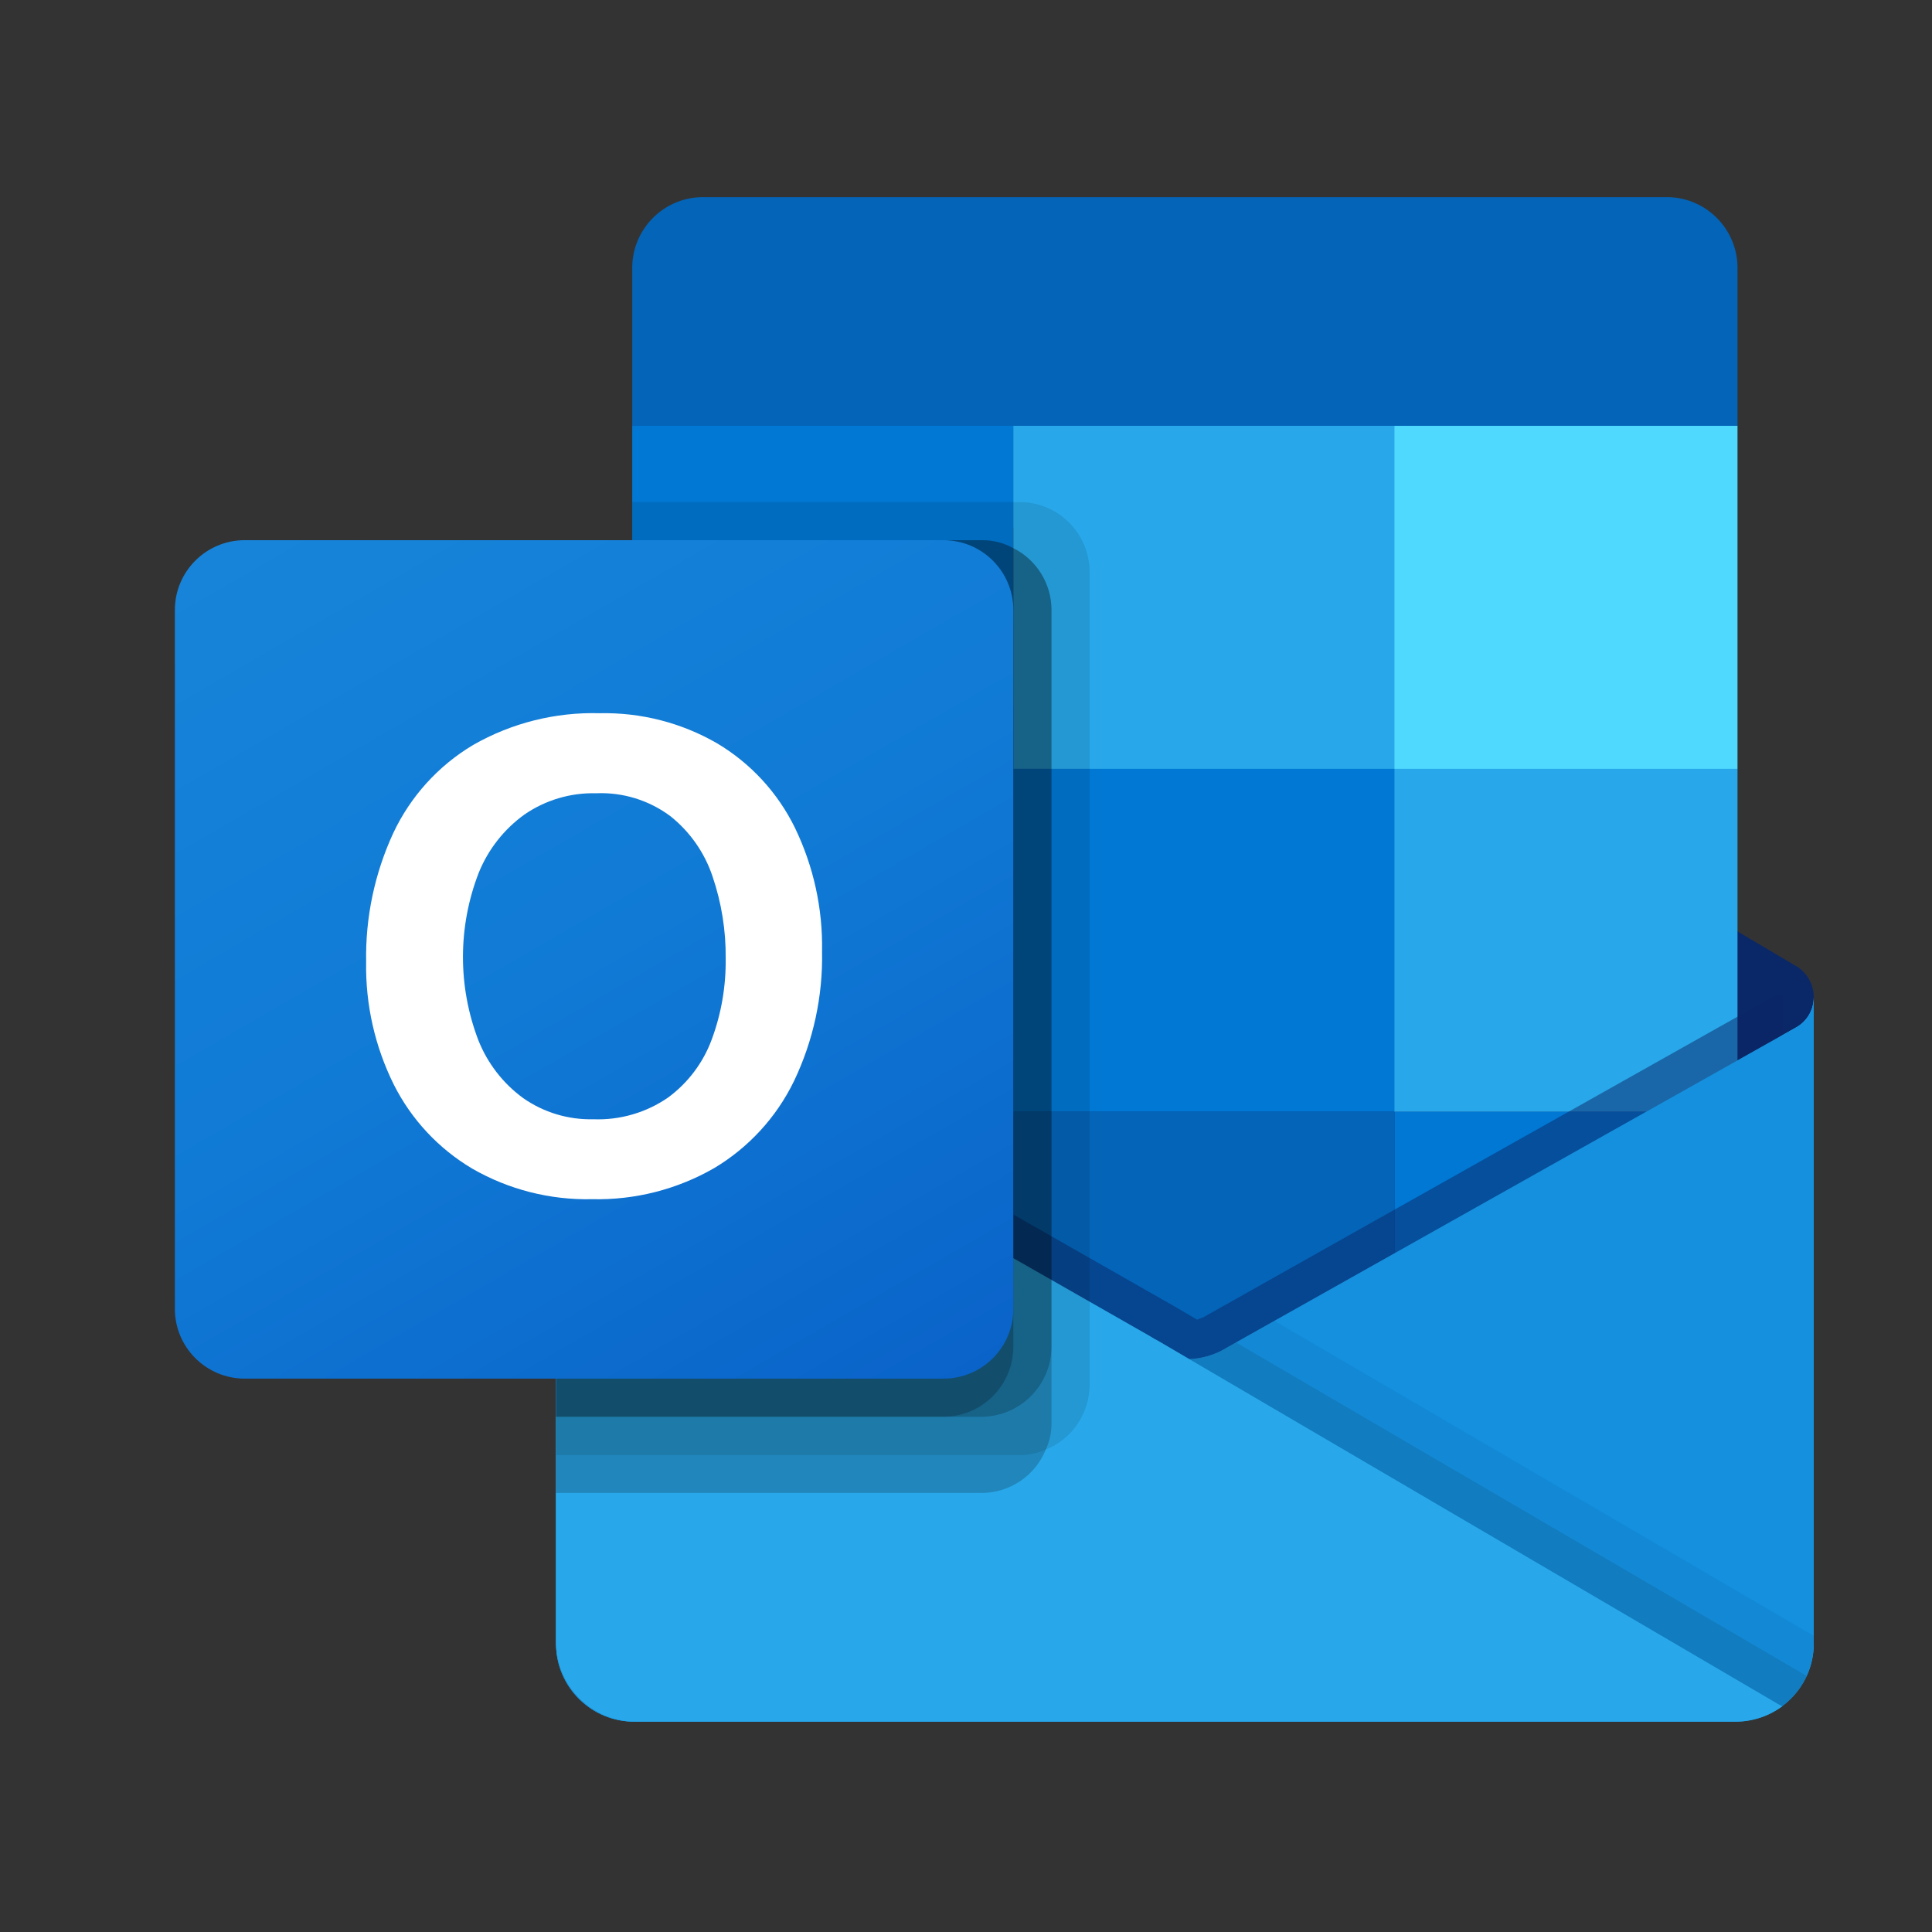
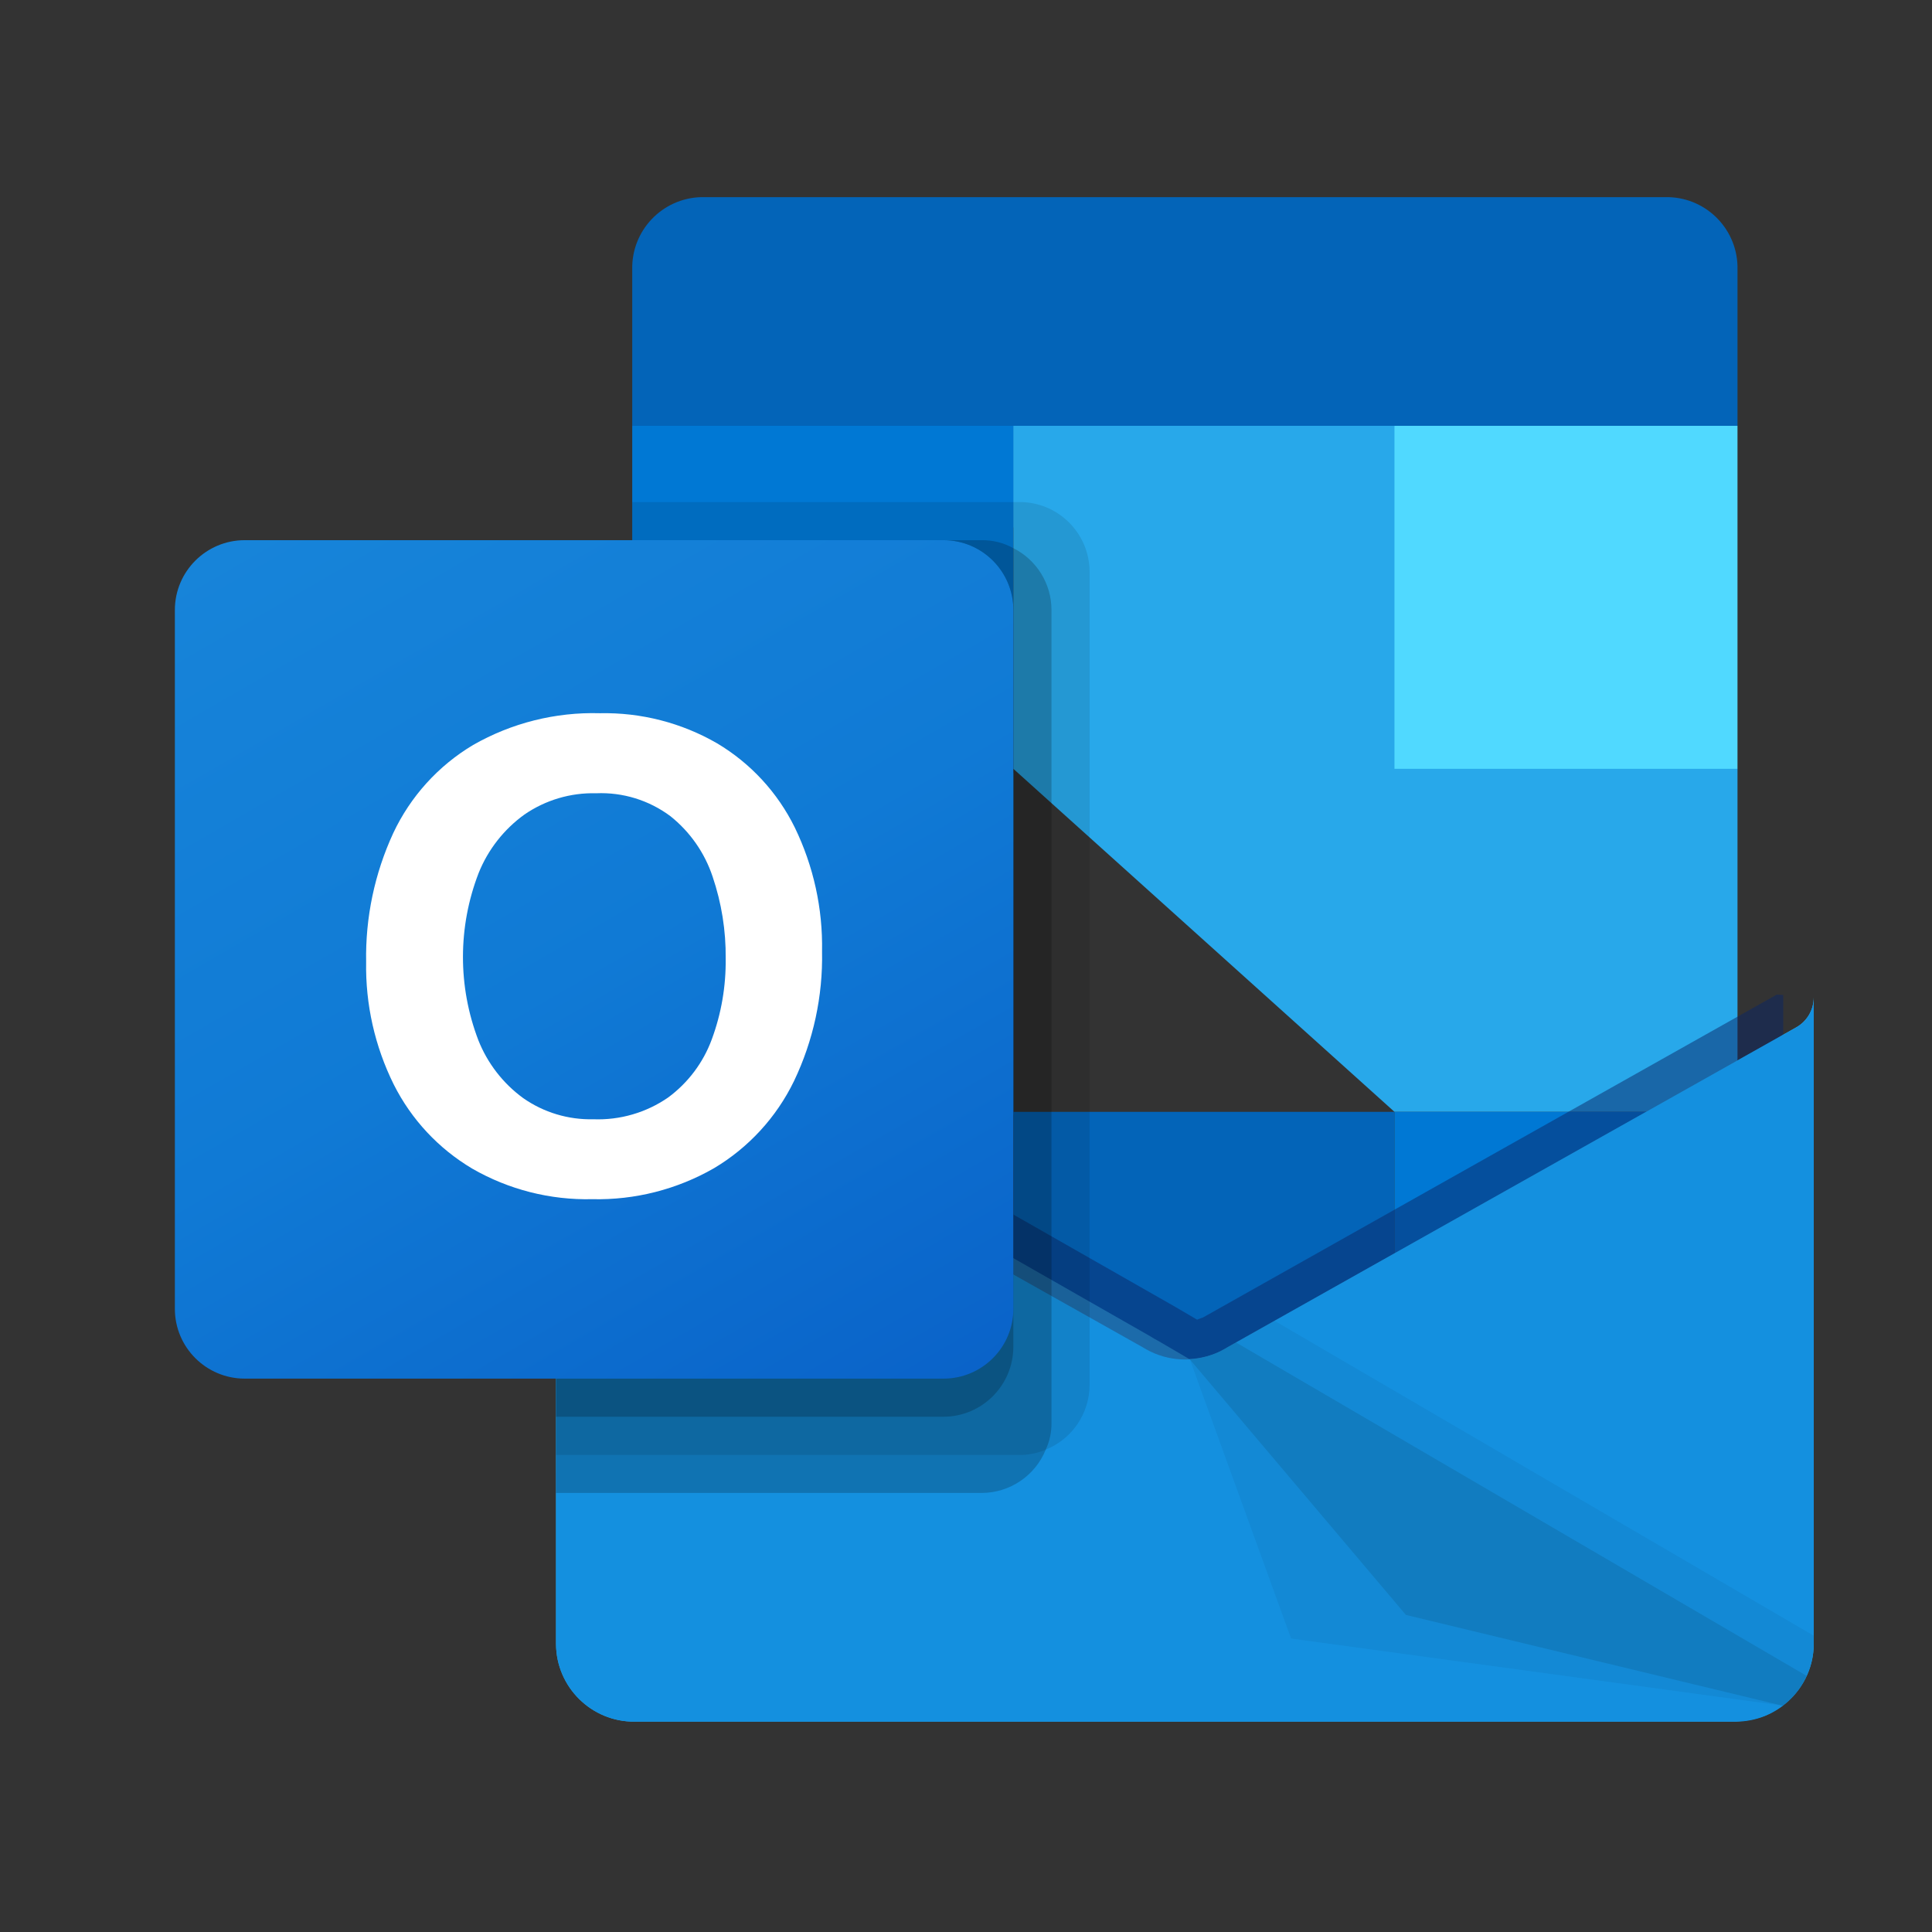
<svg xmlns="http://www.w3.org/2000/svg" width="49" height="49" viewBox="0 0 49 49" fill="none">
  <rect x="0" y="0" width="49" height="49" fill="#333333" stroke="none" />
  <g clip-path="url(#clip0_1_722)">
-     <path d="M46.001 25.299C46.003 24.974 45.835 24.672 45.558 24.502H45.553L45.535 24.492L31.133 15.966C31.071 15.924 31.006 15.886 30.939 15.851C30.383 15.564 29.723 15.564 29.167 15.851C29.1 15.886 29.035 15.924 28.973 15.966L14.571 24.492L14.553 24.502C14.113 24.775 13.978 25.354 14.252 25.794C14.332 25.924 14.444 26.032 14.575 26.109L28.978 34.635C29.041 34.676 29.105 34.715 29.172 34.75C29.728 35.037 30.388 35.037 30.944 34.75C31.011 34.715 31.075 34.676 31.138 34.635L45.54 26.109C45.828 25.941 46.004 25.632 46.001 25.299Z" fill="#0A2767" />
    <path d="M16.25 19.607H25.701V28.27H16.25V19.607ZM44.067 10.8V6.837C44.09 5.846 43.305 5.024 42.315 5H17.787C16.797 5.024 16.012 5.846 16.035 6.837V10.8L30.534 14.666L44.067 10.8Z" fill="#0364B8" />
    <path d="M16.035 10.8H25.701V19.499H16.035V10.8Z" fill="#0078D4" />
    <path d="M35.367 10.8H25.701V19.499L35.367 28.199H44.067V19.499L35.367 10.8Z" fill="#28A8EA" />
-     <path d="M25.701 19.499H35.367V28.199H25.701V19.499Z" fill="#0078D4" />
    <path d="M25.701 28.199H35.367V36.898H25.701V28.199Z" fill="#0364B8" />
    <path d="M16.249 28.271H25.701V36.147H16.249V28.271Z" fill="#14447D" />
    <path d="M35.367 28.199H44.067V36.898H35.367V28.199Z" fill="#0078D4" />
    <path d="M45.558 26.056L45.539 26.066L31.137 34.166C31.074 34.205 31.01 34.241 30.944 34.274C30.699 34.391 30.433 34.456 30.162 34.468L29.376 34.008C29.309 33.974 29.245 33.937 29.182 33.896L14.586 25.566H14.579L14.102 25.299V41.697C14.109 42.791 15.002 43.672 16.096 43.665H44.037C44.054 43.665 44.068 43.657 44.086 43.657C44.317 43.642 44.545 43.595 44.762 43.516C44.856 43.476 44.947 43.429 45.034 43.375C45.099 43.338 45.21 43.258 45.21 43.258C45.705 42.892 45.998 42.313 46.001 41.697V25.299C46 25.613 45.831 25.902 45.558 26.056Z" fill="url(#paint0_linear_1_722)" />
    <path opacity="0.5" d="M45.227 25.234V26.24L30.167 36.609L14.576 25.573C14.576 25.567 14.571 25.563 14.566 25.563L13.136 24.703V23.978L13.725 23.968L14.972 24.683L15.001 24.693L15.107 24.761C15.107 24.761 29.761 33.122 29.8 33.141L30.361 33.47C30.409 33.451 30.457 33.431 30.515 33.412C30.544 33.393 45.063 25.225 45.063 25.225L45.227 25.234Z" fill="#0A2767" />
    <path d="M45.558 26.056L45.539 26.067L31.137 34.167C31.074 34.206 31.01 34.242 30.943 34.275C30.384 34.548 29.73 34.548 29.171 34.275C29.104 34.242 29.04 34.206 28.977 34.167L14.575 26.067L14.557 26.056C14.279 25.905 14.105 25.615 14.102 25.299V41.697C14.109 42.791 15.001 43.672 16.095 43.665C16.095 43.665 16.095 43.665 16.095 43.665H44.007C45.101 43.672 45.994 42.791 46.001 41.697C46.001 41.697 46.001 41.697 46.001 41.697V25.299C46 25.613 45.831 25.902 45.558 26.056Z" fill="#1490DF" />
    <path opacity="0.1" d="M31.346 34.047L31.131 34.168C31.068 34.208 31.004 34.244 30.937 34.277C30.7 34.394 30.442 34.462 30.178 34.478L35.657 40.958L45.216 43.262C45.478 43.064 45.687 42.804 45.822 42.505L31.346 34.047Z" fill="black" />
    <path opacity="0.05" d="M32.323 33.498L31.131 34.168C31.068 34.208 31.004 34.244 30.937 34.277C30.7 34.394 30.442 34.462 30.178 34.478L32.745 41.557L45.219 43.259C45.711 42.89 46 42.311 46 41.697V41.485L32.323 33.498Z" fill="black" />
-     <path d="M16.122 43.665H44.005C44.434 43.667 44.852 43.532 45.198 43.278L29.375 34.009C29.308 33.976 29.244 33.939 29.181 33.898L14.585 25.568H14.579L14.102 25.299V41.641C14.101 42.758 15.005 43.664 16.122 43.665V43.665Z" fill="#28A8EA" />
    <path opacity="0.1" d="M27.635 14.505V35.123C27.633 35.846 27.193 36.496 26.523 36.766C26.315 36.855 26.092 36.901 25.866 36.902H14.102V13.7H16.035V12.733H25.866C26.842 12.737 27.633 13.528 27.635 14.505Z" fill="black" />
    <path opacity="0.2" d="M26.668 15.471V36.09C26.671 36.323 26.621 36.554 26.523 36.766C26.255 37.428 25.613 37.862 24.899 37.865H14.102V13.7H24.899C25.18 13.697 25.456 13.767 25.701 13.903C26.294 14.201 26.668 14.808 26.668 15.471Z" fill="black" />
-     <path opacity="0.2" d="M26.668 15.471V34.156C26.663 35.132 25.875 35.923 24.899 35.932H14.102V13.7H24.899C25.18 13.697 25.456 13.767 25.701 13.903C26.294 14.201 26.668 14.808 26.668 15.471Z" fill="black" />
    <path opacity="0.2" d="M25.701 15.471V34.156C25.7 35.134 24.91 35.927 23.933 35.932H14.102V13.7H23.933C24.91 13.7 25.702 14.493 25.701 15.47C25.701 15.471 25.701 15.471 25.701 15.471Z" fill="black" />
    <path d="M6.207 13.7H23.929C24.908 13.7 25.701 14.493 25.701 15.471V33.194C25.701 34.172 24.908 34.965 23.929 34.965H6.207C5.229 34.965 4.435 34.172 4.435 33.194V15.471C4.435 14.493 5.229 13.7 6.207 13.7Z" fill="url(#paint1_linear_1_722)" />
    <path d="M9.973 21.131C10.41 20.201 11.115 19.422 11.998 18.895C12.975 18.336 14.088 18.057 15.213 18.089C16.257 18.067 17.286 18.331 18.19 18.854C19.039 19.36 19.723 20.102 20.159 20.99C20.633 21.968 20.87 23.044 20.849 24.131C20.872 25.267 20.628 26.393 20.138 27.418C19.692 28.337 18.987 29.106 18.108 29.629C17.17 30.167 16.103 30.439 15.021 30.414C13.955 30.439 12.903 30.172 11.979 29.64C11.123 29.133 10.43 28.39 9.984 27.5C9.507 26.536 9.267 25.472 9.286 24.396C9.266 23.27 9.501 22.154 9.973 21.131ZM12.131 26.38C12.364 26.968 12.758 27.478 13.27 27.851C13.79 28.215 14.413 28.402 15.048 28.387C15.724 28.413 16.391 28.219 16.947 27.834C17.451 27.462 17.836 26.95 18.052 26.362C18.295 25.706 18.414 25.01 18.405 24.31C18.413 23.604 18.3 22.901 18.073 22.232C17.872 21.628 17.5 21.096 17.002 20.699C16.46 20.295 15.795 20.09 15.12 20.119C14.471 20.102 13.834 20.291 13.3 20.659C12.78 21.034 12.377 21.549 12.139 22.143C11.612 23.506 11.609 25.017 12.132 26.382L12.131 26.38Z" fill="white" />
    <path d="M35.367 10.8H44.067V19.499H35.367V10.8Z" fill="#50D9FF" />
  </g>
  <defs>
    <linearGradient id="paint0_linear_1_722" x1="30.051" y1="25.299" x2="30.051" y2="43.665" gradientUnits="userSpaceOnUse">
      <stop stop-color="#35B8F1" />
      <stop offset="1" stop-color="#28A8EA" />
    </linearGradient>
    <linearGradient id="paint1_linear_1_722" x1="8.13" y1="12.315" x2="22.007" y2="36.35" gradientUnits="userSpaceOnUse">
      <stop stop-color="#1784D9" />
      <stop offset="0.5" stop-color="#107AD5" />
      <stop offset="1" stop-color="#0A63C9" />
    </linearGradient>
    <clipPath id="clip0_1_722">
      <rect width="41.565" height="38.665" fill="white" transform="translate(4.435 5)" />
    </clipPath>
  </defs>
</svg>